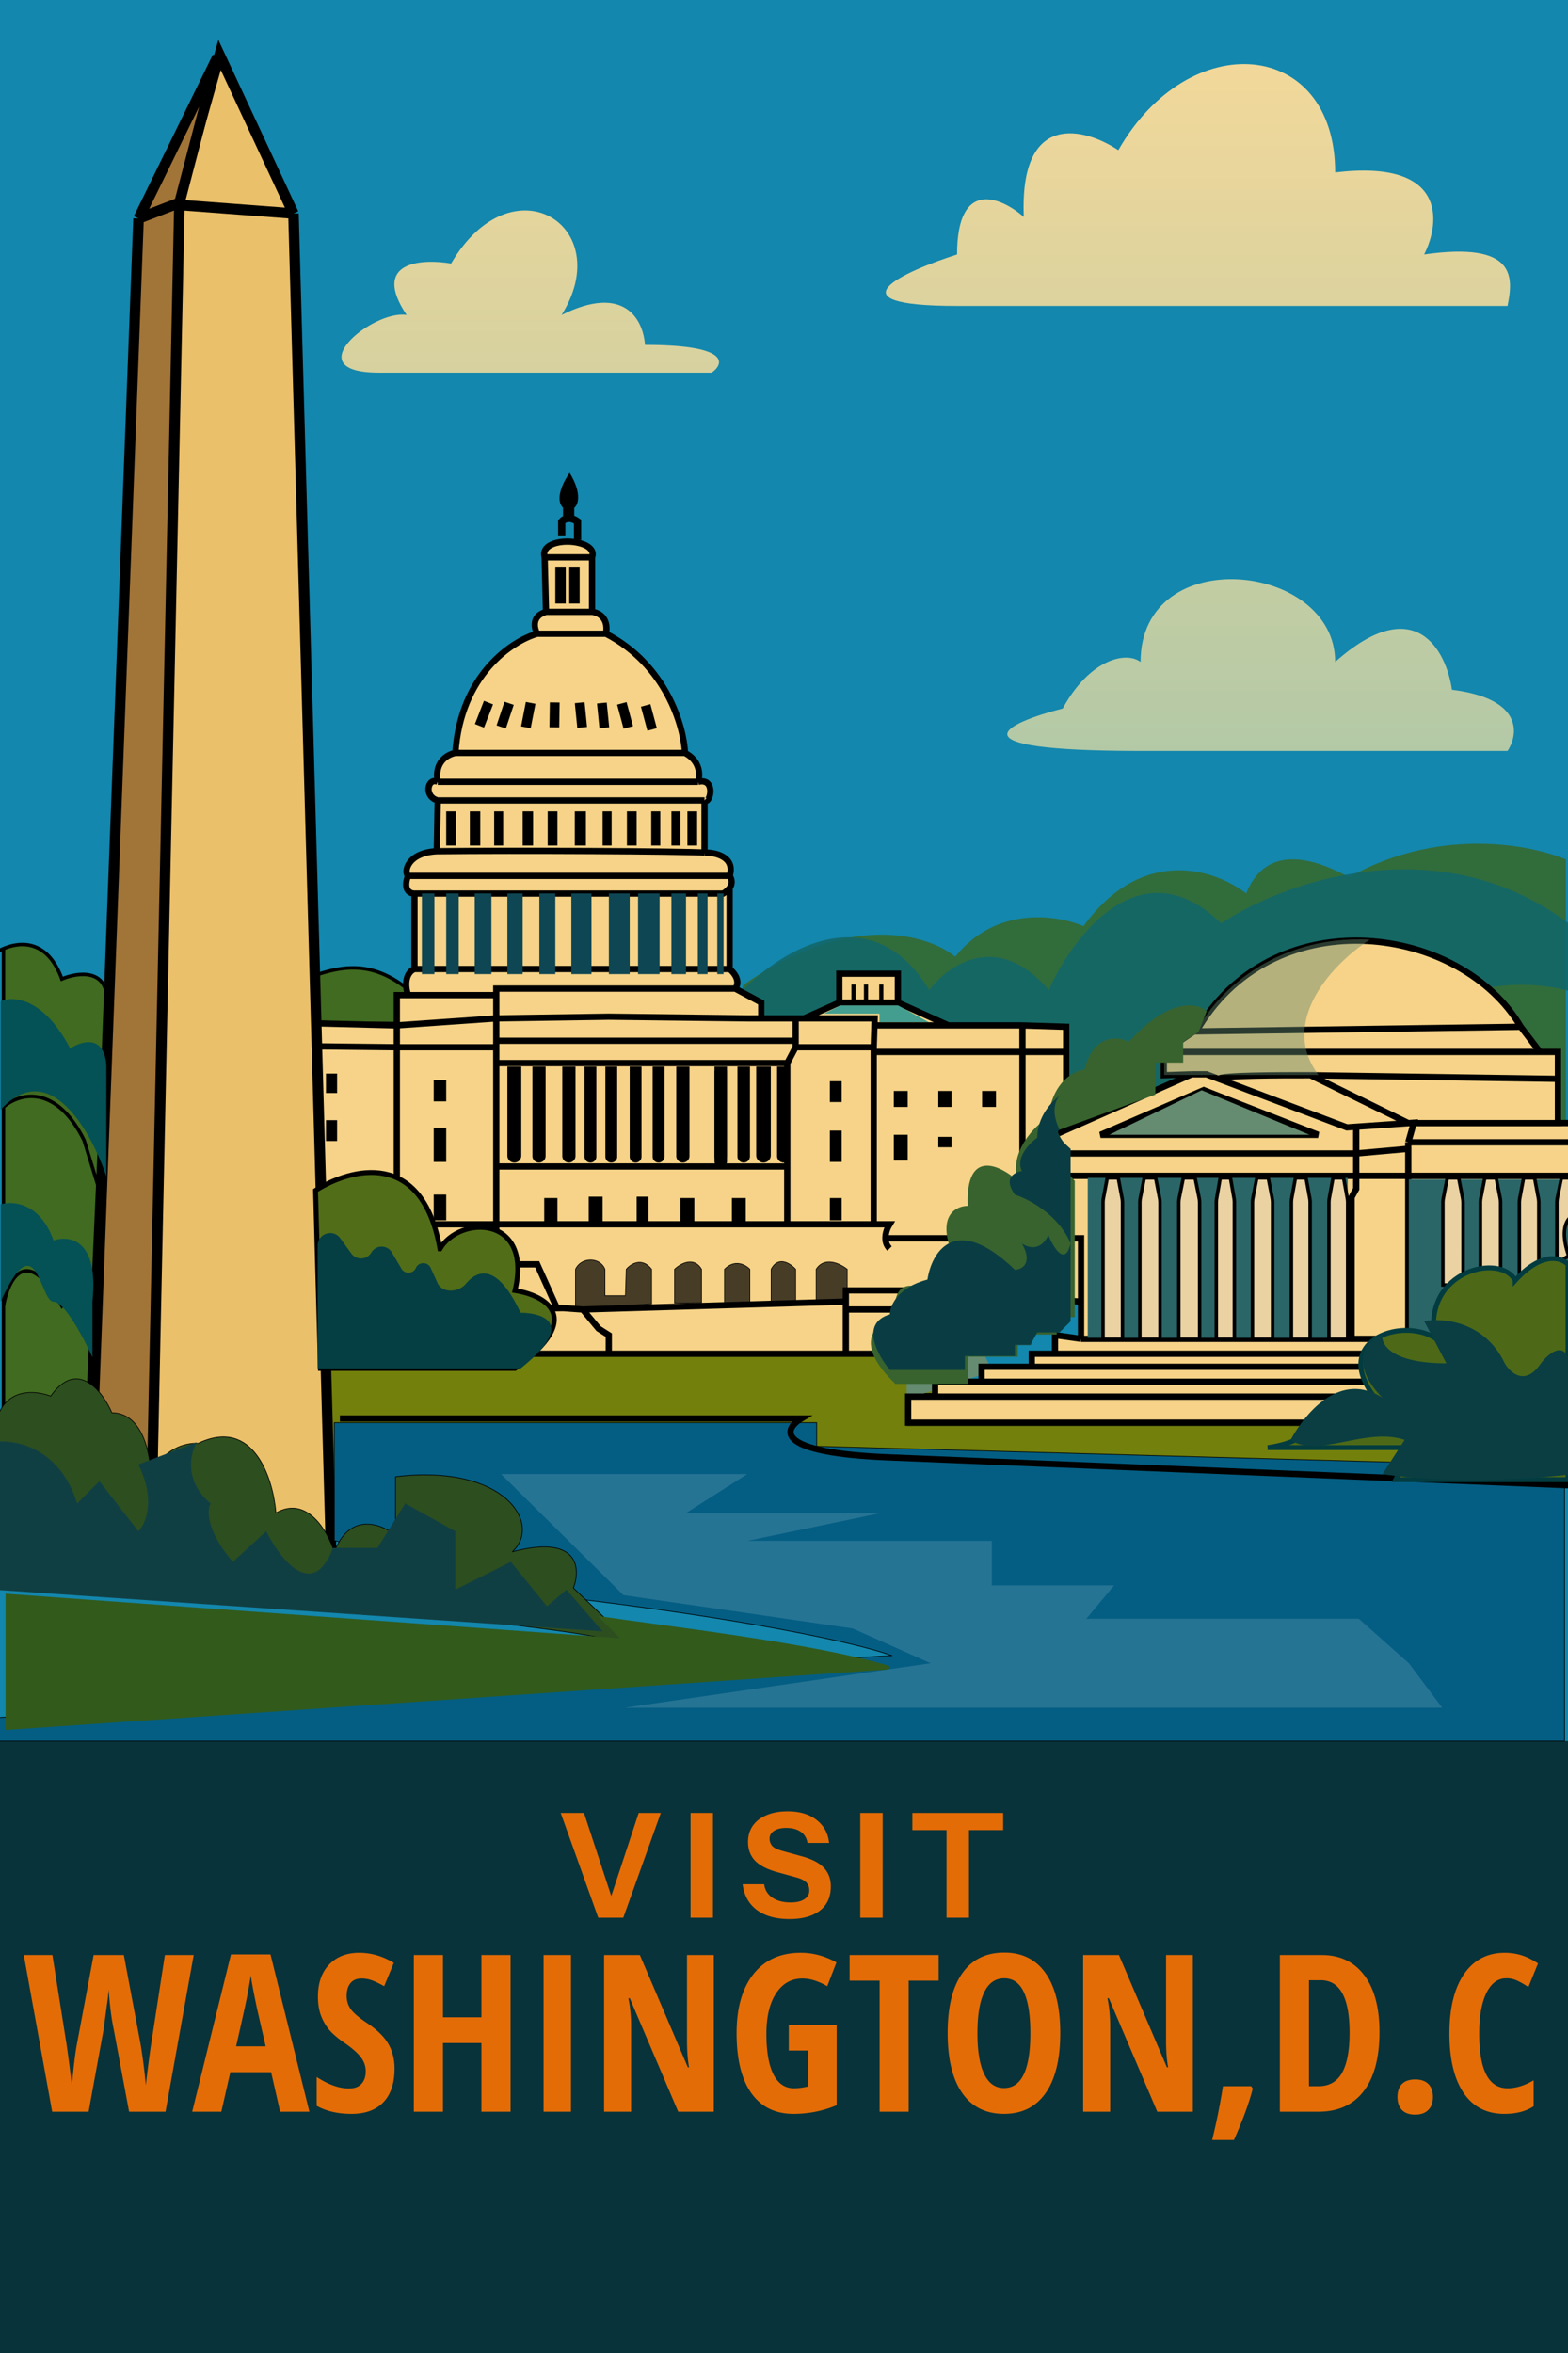
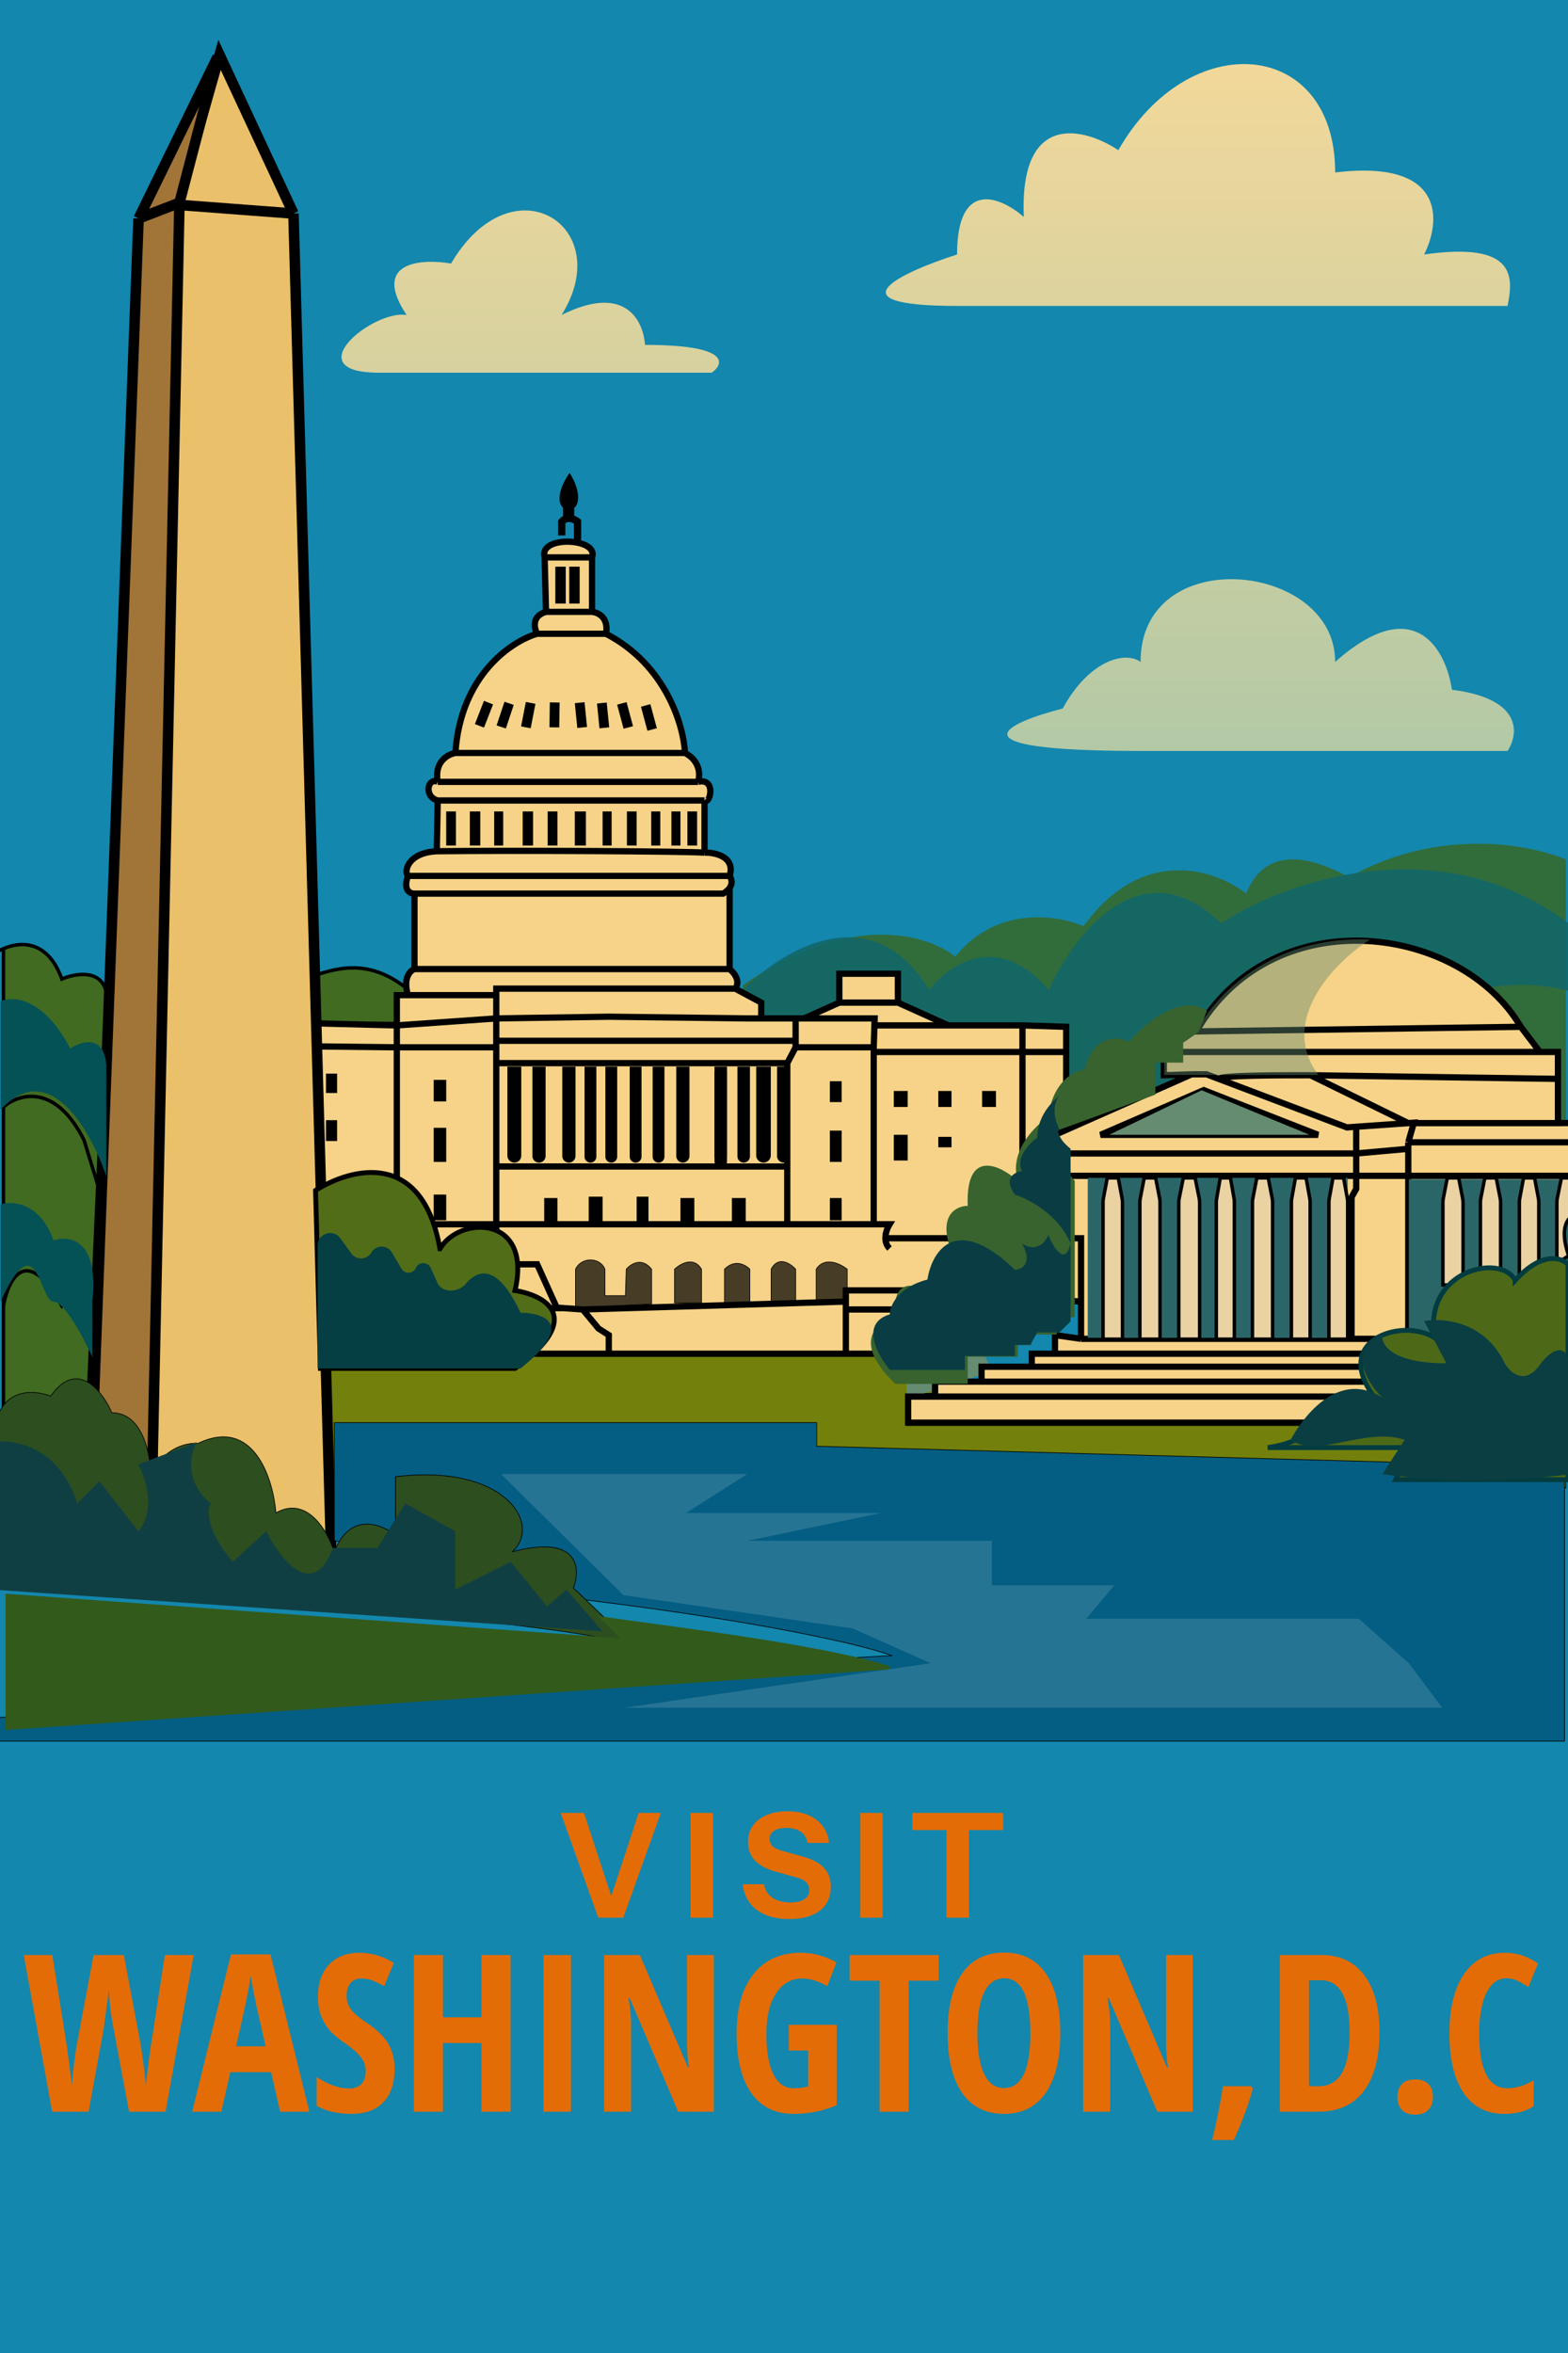
<svg xmlns="http://www.w3.org/2000/svg" width="2256" height="3384" fill="none" viewBox="0 0 2256 3384">
  <g clip-path="url(#a)">
    <path fill="#1387AD" d="M0 0h2256v3384H0z" />
    <path fill="#316C3B" d="M1941 1261.56c121.75-68.72 249.57-50.92 312-25.56v448l-968 48-240-180 24-135c153.6-108 267.54-72.33 305.31-41 57-71.12 141.67-62.03 184.6-44 83.02-114.43 186.15-83.79 234.09-47 32-80 112-42.62 148-23.44" />
    <path fill="#406B20" d="M593 1428c-64-56-114.67-33.33-156-20v64h156zm-504-20c18.67-8 57.6-15.2 64 20l-12.34 276-9.83 220-9.83 220-116 20v-799.66c26.89-11.33 64.12-11 84 43.66" />
    <path stroke="#000" stroke-width="5" d="M-15 1376a90 90 0 0 1 20-11.66m0 0c26.89-11.33 64.12-11 84 43.66 18.67-8 57.6-15.2 64 20l-12.34 276M5 1364.34V1592m0 0c21.33-18.67 74.4-35.2 116 48l19.66 64M5 1592v286m135.67-174-9.84 220M5 1878v286l116-20 9.83-220M5 1878c6.67-38 32.8-91.2 84 0 6.55-8.67 24.1-11.6 41.83 46M437 1408c41.33-13.33 92-36 156 20v44H437z" />
    <path fill="#13666A" fill-opacity=".89" d="M1337 1424c-83.2-137.6-213.33-57.33-268 0l-136 232 1032-16.29c22.4-228.24 204-238.24 292-214.71v-97c-188.8-140.8-412-58.67-500 0-115.2-112-213.33 17.33-248 96-73.6-86.4-145.33-36-172 0" />
-     <path fill="#08333A" d="M0 2504h2256v952H0z" />
+     <path fill="#08333A" d="M0 2504v952H0z" />
    <path fill="#73800C" stroke="#000" d="M1349 1944H473v196h1780v-90h-948v-46h44z" />
    <path fill="#658B71" d="M1214 1765h123.84l89.16 207.48-122.6 39.52v-158.08h-65.63z" />
    <path fill="#F6D388" d="M783.6 801.63c-9.37-32.15 78.91-28.13 68.21 0v78.36c8.47.67 24.34 7.9 20.06 31.48 86.68 45 111.91 133.05 113.7 171.45 22.47 11.79 21.84 32.59 18.72 41.52 26.75-6.43 17.39 33.49 9.37 26.79v75.01c14.71-.44 44.67 5.63 36.11 33.49 2.57 3.86 4.91 10.37 0 17.32v116.63c14.98 12.86 11.59 24.11 8.03 28.13l37.45 20.09v22.77h61.53l50.82-22.77v-41.53h84.27v41.53l72.74 32.81h106.49l62.87 2.01V1625l180.57-79.96-40.13 1.34v-33.49l43.4-29.47 7.43-6.7c112.36-183.5 377.2-145.73 462.8 0l27.57 36.17h25.93v102.29l100.32-.49c11.77 18.22-4.9 26.34-14.71 28.13v255.84H2386V2046H1306.58v-37.51h38.79v-21.43h66.88v-21.43h72.23v-18.75h33.44v-26.79l37.45 5.36v-53.58l-248.79-16.08-5.14 27.46-2.88 15.41v48.22H629.77v-60.52l-347.77.45v-419.46l288.92 7.36v-43.53h16.05c-7.49-24.64 3.12-35.27 9.37-37.5v-108.5c-6.25.12-16.86-4.8-9.37-25.45-6.24-6.7 0-33.49 41.47-35.5l1.33-73c-20.33-5.36-14.7-33.49 0-26.79-5.35-28.93 14.72-39.74 25.42-41.52 7.49-112.52 81.59-161.19 117.7-171.46-4.46-8.03-8.15-25.58 12.71-31.47z" />
    <path stroke="#000" stroke-width="9" d="M783.6 801.63c-9.37-32.15 78.91-28.13 68.21 0m-68.21 0h68.21m-68.21 0 2 78.36m66.21-78.36v78.36m0 0h-66.2m66.2 0c8.47.67 24.34 7.9 20.06 31.48m-86.27-31.48c-20.87 5.9-17.17 23.44-12.7 31.48m0 0h98.97m-98.98 0c-36.11 10.26-110.21 58.93-117.7 171.45m216.68-171.46c86.68 45.01 111.91 133.06 113.7 171.46m-330.38 0h330.38m-330.38 0c-10.7 1.78-30.77 12.59-25.42 41.52m355.8-41.52c22.47 11.79 21.84 32.59 18.72 41.52m-374.52 0h374.52m-374.52 0c-14.7-6.7-20.33 21.43 0 26.79m374.52-26.79c26.75-6.43 17.39 33.49 9.37 26.79m-383.89 0h383.89m-383.89 0-1.33 73m385.22-73v75.01m-385.22-2.01c111.9-1.34 357.13 0 385.22 2.01m-385.22-2.01c-41.47 2.01-47.71 28.8-41.47 35.5m426.69-33.49c14.71-.44 44.67 5.63 36.11 33.49m-462.8 0h462.8m-462.8 0c-7.49 20.65 3.12 25.57 9.37 25.45m453.43-25.45c2.57 3.86 4.91 10.37 0 17.32m-453.43 8.13h444.07c4.47-2.69 7.46-5.44 9.36-8.13m-453.43 8.13v108.5m453.43 0v-116.63m0 116.63H596.34m453.43 0c14.98 12.86 11.59 24.11 8.03 28.13m-461.46-28.13c-6.25 2.23-16.86 12.86-9.37 37.5m0 0h127.07m-127.07 0h-16.05v43.53m143.12-43.53v-9.37h343.76m-343.76 9.37v33.49m343.76-42.86 37.45 20.09v22.77h-17.39m-363.82 0-143.12 10.04m143.12-10.04v32.15m0-32.15 161.85-2.47 201.97 2.47m-506.94 10.04L282 1467.35v35.64m288.92-28.28v31.48m0 187.53v-187.53m0 0-288.92-3.2m288.92 3.2h143.12m-432.04-3.2v383.82l347.77-.45m84.27-380.17v-9.37m0 9.37v22.77m0 265.22-111.02 1.34m111.02-1.34v-33.49m0 33.49c18.2-.22 27.2 15.98 29.43 24.11h29.42l28.1 62.28 9.36.67m-96.3-120.55H596.33m117.7 0v-83.05m0 83.05h418.66m-418.66-263.87h430.7v-32.15m0 0h-66.88m66.88 0v41.52m0-41.52h12.04m100.31 41.52h-112.35m112.35 0v254.5m0-254.5 1.02-31.48m-113.37 31.48-12.04 22.77m0 0H714.04m418.66 0v148.68m-418.66-148.68v148.68m418.66 0H714.04m418.66 0v83.05m0 0h124.39m0 0h22.74c-2.68 4.31-6.02 12.17-5.9 20.09m197.17-306.07v306.07m0-306.07 62.87 2.01V1625m-62.87-150.29h-106.49m-106.5 0 .32-10.04h-101.65m101.33 10.04h106.5m173.06 38.18h-279.24m21.4 282.63c-4.25-4.26-5.83-9.51-5.9-14.74m-4.8 75.01h10.7m26.75 0h-26.75m26.75 0-5.14 27.46m5.14-27.46 248.79 16.08m-275.54-16.08h-62.86v16.08m0 75.01H875.89m341.08 0v-63.63m0 63.63h81.59v-48.22l2.88-15.41m-425.55 63.63v-26.79l-14.72-9.38-22.74-27.46m37.46 63.63H629.77v-60.52m208.66-3.11 378.54-11.38m-378.54 11.38-28.08-2.01m406.62-9.37v11.38m0 0h84.47m-144.66-418.58 50.82-22.77m0 0v-41.53h84.27v41.53m-84.27 0h84.27m0 0 72.74 32.81m-690.7 408.54 40.13-.59m96.3-1.42-96.3 1.42m559.89-101.88h197.17m84.27 144.67h389.23m-389.23 0-37.45-5.36v26.79m37.45-21.43v-53.58m470.82 53.58h-81.59m81.59 0v-234.41m0 234.41 300.96-26.79m-300.96-255.84 8.03-28.13-8.03.56m0 27.57v9.37m0-9.37h300.96m-612.61-97.78h21.4l17.39 6.57m-38.79-6.57-40.13 1.34v-33.49m40.13 32.15L1533.97 1625m0 33.89-16.05-26.79 16.05-7.1m0 33.89h417.32m-417.32 0v32.15h793.18m-375.86-32.15v50.9l-6.69 12.06v203.6m6.69-266.56v-38.43m0 38.43 74.9-6.7m-74.9-31.73-13.38.93-184.58-69.78m197.96 68.85 74.9-5.21m0 36.94v38.85m-272.86-139.43c3.21-5.26 85.79-5.23 132.16-5.23m0 0 140.7 68.87m-140.7-68.87 356.05 5.23m-215.35 63.64h201.98m13.37-63.64v63.64h-13.37m13.37-63.64v-38.72h-567.13m0 0 43.4-29.47m0 0 7.43-6.7c112.36-183.5 377.2-145.73 462.8 0m-470.23 6.7 470.23-6.7m0 0 27.57 36.17m111.54 129.93c9.81-1.79 26.48-9.91 14.71-28.13l-113.69.56m98.98 27.57v48.22m0 0h-300.96m300.96 0v207.62m0 0H2386v48.22m-868.08 0h-33.44v18.75m33.44-18.75H2386m-901.52 18.75h-72.23v21.43m72.23-21.43H2386m-973.75 21.43h-66.88v21.43m66.88-21.43H2386m-1040.63 21.43h-38.79V2046H2386v-37.51m-1040.63 0H2386m0 0v-21.43m0 0v-21.43m0 0v-18.75m-1671.96-64.22-84.27 3.7m841.33-105.58h84.27v91.09m28.09-239.77h312.99l-164.52-64.29z" />
    <path fill="#2A6668" d="M2027 1696h375v230h-375z" />
    <path fill="#658B71" d="M1884 1632h-288l132.92-64z" />
    <path fill="#000" fill-opacity=".71" d="M828 1826.5v54.5l109.53-5.74v-49.86c-14.13-18.05-30.23-7.52-36.51 0l-1.18 37.99H870.4v-37.03q0-.97-.38-1.85c-7.54-16.69-32.91-16.63-41.53-.11a4.6 4.6 0 0 0-.49 2.1m142.5-1.1v48.48l38.87-.39v-48.09c-11.3-19-30.62-7.92-38.87 0m108.35 48.48h-36.51v-48.48c15.08-15.2 30.62-6.33 36.51 0zm30.62-.26v-48.22c10.37-19.95 27.88-8.31 35.33 0v50.59zm64.78-.13v-48.09c12.25-19 34.94-7.92 44.75 0v48.09z" />
    <path stroke="#000" stroke-width=".95" d="M828 1826.5v54.5l109.53-5.74v-49.86c-14.13-18.05-30.23-7.52-36.51 0l-1.18 37.99H870.4v-37.03q0-.97-.38-1.85c-7.54-16.69-32.91-16.63-41.53-.11a4.6 4.6 0 0 0-.49 2.1Zm142.5-1.1v48.48l38.87-.39v-48.09c-11.3-19-30.62-7.92-38.87 0Zm108.35 48.48h-36.51v-48.48c15.08-15.2 30.62-6.33 36.51 0zm30.62-.26v-48.22c10.37-19.95 27.88-8.31 35.33 0v50.59zm64.78-.13v-48.09c12.25-19 34.94-7.92 44.75 0v48.09z" />
    <path fill="#000" d="M1194 1555h17v30h-17zm-570-2h18v31h-18zm0 69h18v49h-18zm0 96h18v37h-18zm159 5h19v35h-19zm64-2h20v36h-20zm69 0h17v36h-17zm63 2h20v35h-20zm-337-556h14v49h-14zm54.29-159.06 13.1 5.1-13 33.39-13.1-5.1zm29.54 1.3 13.33 4.45-11.35 33.99-13.33-4.45zm30.76.26 13.8 2.69-6.86 35.16-13.8-2.68zm34.52.62 14.05.22-.56 35.83-14.05-.22zm35.94 1.16 13.98-1.4 3.56 35.65-13.98 1.4zm31.91.5 13.98-1.4 3.56 35.65-13.98 1.4zm28.95 1.65 13.57-3.65 9.3 34.6-13.57 3.65zm34.28 2.94 13.57-3.65 9.3 34.6-13.57 3.65zM676 1167h15v49h-15zm35 0h13v49h-13zm41 0h15v49h-15zm36 0h14v49h-14zm39 0h16v49h-16zm40 0h13v49h-13zm35 0h14v49h-14zm35 0h13v49h-13zm29 0h13v49h-13zm23 0h14v49h-14zm64 556h20v35h-20zm-584-179h16v28h-16zm0 67h16v30h-16zm-64-67h20v28h-20zm0 67h20v30h-20z" />
    <path fill="#2A6668" d="M1565 1694h374v230h-374z" />
    <path fill="#000" d="M1194 1626h17v45h-17zm0 97h17v32h-17zm92-154h20v23h-20zm64 0h19v23h-19zm63 0h20v23h-20zm-63 66h19v15h-19zm-64-3h20v37h-20zM799 815h15v53h-15zm20 0h15v53h-15z" />
-     <path fill="#0E4653" d="M607 1285h18v116h-18zm35 0h18v116h-18zm41 0h24v116h-24zm47 0h22v116h-22zm46 0h23v116h-23zm46 0h29v116h-29zm54 0h30v116h-30zm42 0h31v116h-31zm48 0h21v116h-21zm38 0h14v116h-14zm28 0h9v116h-9z" />
    <path fill="#000" d="M730 1534h20v128a10 10 0 0 1-20 0zm36 0h19v128.5a9.5 9.5 0 1 1-19 0zm43 0h19v128.5a9.5 9.5 0 1 1-19 0zm32 0h17v129.5a8.5 8.5 0 0 1-17 0zm30 0h17v129.5a8.5 8.5 0 0 1-17 0zm35 0h17v129.5a8.5 8.5 0 0 1-17 0zm33 0h17v129.5a8.5 8.5 0 0 1-17 0zm34 0h19v128.5a9.5 9.5 0 1 1-19 0zm55 6h18v130a9 9 0 0 1-18 0z" />
    <path fill="#000" d="M1028 1534h18v129a9 9 0 0 1-18 0zm33 0h18v129a9 9 0 0 1-18 0zm27 0h21v127.5a10.5 10.5 0 1 1-21 0zm30 0h19v128.5a9.5 9.5 0 1 1-19 0z" />
-     <path stroke="#000" stroke-width="6" d="M1228 1416v24m18-24v24m22-24v24" />
-     <path fill="#439E8F" d="M1292.16 1446h-82.81l-24.35 12h80.37v12H1336z" />
    <path fill="#EAD2A3" stroke="#000" stroke-width="5" d="M1593.09 1694h15.82l5.45 28.86q.64 3.4.64 6.86V1926h-28v-196.28q0-3.46.64-6.86zm53.21 0h16.4l5.61 28.74q.69 3.52.69 7.1V1926h-29v-196.16q0-3.58.69-7.1zm56.22 0h16.96l5.79 28.63q.72 3.63.73 7.33V1926h-30v-196.04q0-3.7.73-7.33zm53.13 0h14.7l5.09 29.09q.56 3.17.56 6.38V1926h-26v-196.53q0-3.21.56-6.38zm52.65 0h16.4l5.61 28.74q.69 3.52.69 7.1V1926h-29v-196.16q0-3.58.69-7.1zm55.57 0h15.26l5.27 28.97q.6 3.29.6 6.63V1926h-27v-196.4q0-3.35.6-6.63zm218.43 0h16.4l5.61 28.78q.69 3.5.69 7.09V1848h-29v-118.13q0-3.58.69-7.09zm54 0h16.4l5.6 28.5q.7 3.54.7 7.14v147.97l-29 7.39v-155.36q0-3.6.7-7.14zm55.79 0h15.82l5.45 28.95q.64 3.4.64 6.84V1898l-28-21.15v-147.06q0-3.44.64-6.84zm71.39 0h-16.96l-5.77 28.32a37 37 0 0 0-.75 7.39V1817l16.96-11.07c-15.66-45.26 2.17-59.04 13.04-60.27v-15.95q0-3.73-.75-7.39zm-345.61 0h15.26l5.27 28.97q.6 3.29.6 6.63V1926h-27v-196.4q0-3.35.6-6.63z" />
    <path fill="#63866E" fill-opacity=".44" d="M1897 1546c-59.2-78.84 24.67-163.42 74-194.63-143.07-6.89-224.88 83.36-247.9 129.34l-48.1 33.26V1546z" />
-     <path fill="#EECFA0" stroke="#000" stroke-width="9" d="M291.5 1379.5h35v49h-35z" />
    <path stroke="#000" stroke-width="10.43" d="M808.19 770.09v-19.92c2.84-3.47 11.38-8.34 22.76 0v26.56" />
    <path fill="#000" d="M810.09 730.26c-12.9-12.9 1.9-39.83 9.48-50.26 18.97 31.1 11.38 47.41 6.64 50.26v15.17h-16.12z" />
    <path fill="#EBC06A" d="m216 2254 38.67-1959.52L315.89 79l106.33 228.1L477 2254z" />
    <path stroke="#000" stroke-width="15.15" d="M254.67 294.48 216 2254h261L422.22 307.1m-167.55-12.62 167.55 12.63m-167.55-12.63L315.89 79l106.33 228.1" />
    <path fill="#A17438" d="M199.35 314.3 313 82l-54.81 209.58L216.28 2251H126z" />
    <path stroke="#000" stroke-width="15.15" d="M199.35 314.3 313 82l-54.81 209.58m-58.84 22.72L126 2251h90.28l41.91-1959.42m-58.84 22.72 58.84-22.72" />
    <path fill="url(#b)" d="M2169 1080h-528c-281.6 0-192-40.67-112-61 38.4-70.4 90.67-83 112-67 0-172.8 280-144 280 0 115.2-102.4 160-16 168 40 102.4 12.8 96 64 80 88" />
    <path fill="url(#c)" d="M2169 440h-792c-185.6 0-77.33-49.33 0-74 0-110.4 64-82 96-54-6.4-153.6 88-128 136-96 102.4-179.2 312-160 312 32 160-19.2 152 70.67 128 118 134.4-19.2 128 34 120 74" />
    <path fill="url(#d)" d="M1024 536H545c-120 0-8-91 40-83-51.2-76.8 21.33-81.33 64-74 88-150 239-54 159 74 89.6-44.8 117.33 5.67 120 43 121.6 0 114.67 26.67 96 40" />
    <path fill="#526D18" stroke="#000" stroke-width="7" d="M633 1796c-25.6-144-128.33-116-179-84l7 256h280c102.4-73.6 42.67-105.33 0-112 25.6-108.8-80-108-108-60Z" />
    <g filter="url(#e)">
      <path fill="#053F43" d="m505.54 1802.75-15.98-21.98c-10.26-14.1-32.56-6.85-32.56 10.58V1968h292c80-64 33.33-80 0-80-31.97-68.2-59.8-64.48-78.76-41.79-10.6 12.69-33.9 13.92-40.75-1.12l-9.82-21.62c-4.17-9.16-17.17-9.16-21.34 0a11.72 11.72 0 0 1-20.76 1.09l-13.72-23.31a17.15 17.15 0 0 0-29.6.05 17.16 17.16 0 0 1-28.7 1.45" />
    </g>
    <g fill="#045156" filter="url(#f)">
      <path d="M101 1508c-38.4-73.6-82.67-76-100-68v156c70.4-76.8 130.67 32 152 96v-160c-3.2-44.8-36-34.67-52-24M1 1732v140c52-116 56 0 76 0 16 0 44 53.33 56 80v-80c9.6-89.6-33.33-96-56-88-19.2-54.4-58.67-57.33-76-52" />
    </g>
    <g filter="url(#g)">
      <path fill="#045E83" d="M1283 2381.02c-195.2 10.18-937.33 63.61-1284 89.05V2504h2252v-394.39l-1076-29.68V2046H481v169.63l358 84.81c275.2 33.93 410.67 67.86 444 80.58" />
      <path stroke="#000" d="M1283 2381.02c-195.2 10.18-937.33 63.61-1284 89.05V2504h2252v-394.39l-1076-29.68V2046H481v169.63l358 84.81c275.2 33.93 410.67 67.86 444 80.58Z" />
    </g>
    <path fill="#2D4E1F" d="m825 2283.77 88 84.23c-79.4-34.94-651.8-75.86-922-84.05v-208.18c0-80 52.67-78.66 82-68 38.4-54.4 74.67-6.66 88 24 44.8 0 56 61.34 56 92 16-41.6 52-49.33 68-48 80-38.4 108 50.67 112 100 44.8-25.6 74.67 26.67 84 56 22.4-57.98 68-40.15 88-24v-84c156.8-19.2 212 68 168 108 96-25.6 98.67 24 88 52" />
    <path stroke="#000" d="m-15 2283.77 6 .18m0 0c270.2 8.19 842.6 49.11 922 84.05l-88-84.23c10.67-28 8-77.6-88-52 44-40-11.2-127.2-168-108v84c-20-16.15-65.6-33.98-88 24-9.33-29.33-39.2-81.6-84-56-4-49.33-32-138.4-112-100-16-1.33-52 6.4-68 48 0-30.66-11.2-92-56-92-13.33-30.66-49.6-78.4-88-24-29.33-10.66-82-12-82 68z" />
    <g filter="url(#h)">
      <path fill="#103F43" d="M111 2162.17c-25.6-83.2-94.33-93.33-121-88v212l877 60-52-60-28 24-52-64-80 40v-84l-72-40-40 64h-64c-28.8 76.8-76 16-96-24l-48 44c-38.4-44.8-37.33-74.66-32-84-38.4-32-29.33-72-20-88l-84 32c25.6 51.2 10.67 85.34 0 96l-56-72z" />
    </g>
    <g filter="url(#i)">
      <path fill="#325A1B" d="M1274.97 2383.47c-108.25-32.91-324.86-57.44-417.97-71.47l32 32-884-64v196l1269.22-86.99c3.26-.22 3.88-4.58.75-5.54" />
    </g>
    <path fill="#38632E" d="M1624.34 1498.23c57.6-64 98.66-56 112-44l-12 30-22 14v30h-40v46l-142 52 12 22v34l14 16v196h-26v25h-36v15h-20v17h-72v39h-104c-64-60.8-26.67-89.33 0-96-6.4-57.6 29.33-48 48-36 0-28.8 21.33-52 32-60-19.2-51.2 8-64 24-64-3.2-83.2 46.66-58.66 72-36-12.8-41.6 24-78.66 44-92 6.4-51.2 37.33-66.66 52-68 12.8-51.2 48-48 64-40" />
    <g filter="url(#j)">
      <path fill="#0A3D43" d="M1334.34 1840.23c6-39.33 39.6-97.2 126-14 10-.66 26-9.2 10-38 8 6 26.8 12 38-12 7.33 18 24 45.6 32 12-17.6-41.6-60.67-64-80-70-17.6-24-.67-32.66 10-34-9.6-19.2 10.66-40 22-48 0-30.4 21.33-52.66 32-60-5.34 5.34-12.8 22.4 0 48-3.34 2-4.8 10.4 16 28v248l-16 16h-32l-10 18h-22v16h-72v20h-108c-18-21.33-43.2-67.2 0-80 0-12 10.8-38.8 54-50" />
    </g>
    <g filter="url(#k)">
      <path fill="#fff" fill-opacity=".14" d="m721 2120 176 174 330 48 112 50-440 64h1176l-48-64-72-64h-392l40-48h-176v-64h-352l192-40H987l88-56z" />
    </g>
-     <path stroke="#000" stroke-width="9" d="M489 2040h664c-26.67 16-38.4 49.6 128 56l976 40" />
    <path fill="#E46C06" d="m860.73 2758-54.02-150.75h33.5l41.24 125.62h-3.98l41.46-125.62h31.83L896.74 2758zm132.81 0v-150.75h32.24V2758zm142.36 1.88q-29.32 0-46.9-12.98-17.6-13.18-20.52-37.06h30.99q1.46 12.15 11.72 19.27 10.26 6.9 26.17 6.91 12.99 0 19.9-4.61 7.11-4.6 7.11-12.35 0-7.34-4.18-11.73-4.19-4.6-14.45-7.33l-28.06-7.75q-21.56-6.07-31.61-16.54-9.84-10.68-9.84-26.59 0-13.6 6.91-23.45 7.11-10.05 19.89-15.28 12.77-5.45 29.94-5.45 26.38 0 42.08 12.57 15.7 12.35 17.8 32.87h-30.99q-2.09-11.1-10.26-16.33-7.95-5.24-20.52-5.24-10.89 0-17.38 4.19t-6.49 11.31a16 16 0 0 0 3.56 10.05q3.57 4.4 14.87 7.53l28.06 7.75q22.19 6.07 31.82 16.75 9.84 10.47 9.84 26.59 0 22.62-15.7 34.76t-43.76 12.14m101.83-1.88v-150.75h32.24V2758zm124.14 0v-126.05h-49.2v-24.7h130.65v24.7h-49.2V2758zM238.13 3037h-52.4l-22.04-118.06q-5.1-24.2-7.25-57.19l-1.23 11.41-6.32 46.39L127.47 3037h-52.4l-40.85-225.34h41.15l20.19 127.16q2.92 19.11 7.86 59.96 3.85-41.31 7.25-59.04l24.04-128.08h43.46l24.05 128.08a785 785 0 0 1 7.55 59.34q5.4-45.62 7.86-60.26l19.58-127.16h41.46zm164.92 0-12.95-56.87h-58.72L318.43 3037h-41.92l55.8-226.26h56.87L445.13 3037zm-20.8-94.02-12.03-52.4q-1.08-4.78-4.93-23.89-3.7-19.28-4.47-25.74a753 753 0 0 1-5.09 29.28q-3.08 15.87-16.03 72.75zm185.41 31.91q0 31.59-16.03 48.39-15.88 16.8-45.93 16.8-29.43 0-50.09-11.56v-41.46q25.28 16.5 46.4 16.49 12 0 18.03-6.62 6.15-6.63 6.16-18.04 0-11.25-7.24-20.5-7.25-9.4-23.9-20.8-14.48-10.02-22.03-19.12a73 73 0 0 1-11.56-20.65q-4.01-11.4-4.01-26.51 0-28.98 16.03-45.93 16.18-16.95 43.31-16.96 25.9 0 49.78 14.49l-13.87 33.6a130 130 0 0 0-15.57-7.7 44 44 0 0 0-17.26-3.39q-10.17 0-15.72 6.78-5.4 6.63-5.4 18.18 0 11.41 6.48 19.89 6.63 8.47 22.97 19.26 22.03 14.8 30.67 30.21 8.78 15.41 8.78 35.15M734.6 3037h-41.93v-98.8h-55.33v98.8h-41.92v-225.34h41.92v89.55h55.33v-89.55h41.93zm47.47 0v-225.34h39.46V3037zm244.91 0H975.8l-69.67-163.22h-2a198 198 0 0 1 3.85 40.07V3037h-38.84v-225.34h51.48l69.05 161.53h1.7q-2.93-16.18-2.93-38.53v-123h38.53zm107.89-125h68.9v115.6q-29.28 12.48-62.27 12.48-39.3 0-60.57-29.9-21.12-29.9-21.12-86.16 0-54.26 24.2-84.92 24.36-30.68 67.97-30.68 26.97 0 51.48 13.88l-13.25 34.21q-19.11-11.1-35.76-11.09-23.9 0-37.92 21.42-13.87 21.27-13.87 58.11 0 37.9 10.02 58.1 10.17 20.2 29.44 20.2 10.17 0 20.65-2.62v-51.64h-27.9zm172.48 125h-41.77v-188.5h-43.16v-36.84h128.08v36.84h-43.15zm218.09-112.98q0 55.95-20.96 86.01-20.96 30.05-59.96 30.05-39.15 0-60.11-29.9-20.96-30.06-20.96-86.47 0-55.95 20.96-85.69 20.97-29.9 60.42-29.9 39 0 59.8 30.05 20.82 29.9 20.81 85.85m-119.14 0q0 38.54 9.71 58.73t28.51 20.19q37.92 0 37.92-78.92 0-78.91-37.61-78.91-19.11 0-28.82 20.19-9.7 20.04-9.71 58.72M1716.25 3037h-51.18l-69.66-163.22h-2.01a198 198 0 0 1 3.86 40.07V3037h-38.84v-225.34h51.48l69.05 161.53h1.69q-2.93-16.18-2.93-38.53v-123h38.54zm86.16-33.14q-8.02 31.14-27.13 73.83h-31.29a897 897 0 0 0 15.57-77.37h40.69zm182.33-81.69q0 55.8-22.81 85.39-22.65 29.44-65.35 29.44h-55.18v-225.34h60.27q39.3 0 61.19 29.13 21.88 28.98 21.88 81.38m-43 1.24q0-75.53-41.62-75.53h-16.8v152.44h13.57q22.96 0 33.91-19.12 10.94-19.27 10.94-57.79m68.9 92.47q0-12.02 6.32-18.65 6.46-6.62 19.11-6.62 12.63 0 19.11 6.62 6.47 6.48 6.47 18.65 0 12.03-6.78 18.65-6.62 6.63-18.8 6.63-12.49 0-18.96-6.63-6.47-6.78-6.47-18.65m156.44-170.77q-18.03 0-28.52 21.11-10.32 21.12-10.32 58.73 0 78.3 40.84 78.3 17.88 0 37.46-11.41v37.3q-16.5 10.94-42.24 10.94-38.07 0-58.57-30.21-20.34-30.36-20.34-85.23t20.96-85.54q21.12-30.68 58.57-30.68 12.33 0 23.58 3.39 11.4 3.4 24.36 11.87l-13.88 34.07a116 116 0 0 0-14.79-8.64 37 37 0 0 0-17.11-4" />
    <path fill="#4D6917" stroke="#023C40" stroke-width="7" d="M2180 1841.41c38.4-42.17 66.67-32.94 76-23.06V2128h-248l24-46.12h-208c112-16.47 20-82.35 156-69.18-67.2-84.33 36-118.58 84-88.94-16-97.5 96-121.88 116-82.35Z" />
    <g filter="url(#l)">
      <path fill="#0A3E42" d="M1989 2009.99c-76.8-48.58-132 60.72-132 60.72 38.4 27.33 108-18.97 164 0l-32 49.34c105.6 15.19 225.33 6.33 272 0v-132.84c0-66.79-29.33-45.54-44-26.56-22.4 33.4-44 13.91-52 0-28.8-60.73-89.33-65.79-116-60.73l32 60.73c-80 0-94.67-27.84-92-41.75-51.2 24.29-21.33 70.84 0 91.09" />
    </g>
  </g>
  <defs>
    <filter id="e" width="377.37" height="235.88" x="436.4" y="1752.72" color-interpolation-filters="sRGB" filterUnits="userSpaceOnUse">
      <feFlood flood-opacity="0" result="BackgroundImageFix" />
      <feBlend in="SourceGraphic" in2="BackgroundImageFix" result="shape" />
      <feGaussianBlur result="effect1_foregroundBlur_6336_220" stdDeviation="10.3" />
    </filter>
    <filter id="f" width="185.4" height="548.53" x="-15.7" y="1420.17" color-interpolation-filters="sRGB" filterUnits="userSpaceOnUse">
      <feFlood flood-opacity="0" result="BackgroundImageFix" />
      <feBlend in="SourceGraphic" in2="BackgroundImageFix" result="shape" />
      <feGaussianBlur result="effect1_foregroundBlur_6336_220" stdDeviation="8.35" />
    </filter>
    <filter id="g" width="2358.4" height="564.4" x="-54.2" y="1992.8" color-interpolation-filters="sRGB" filterUnits="userSpaceOnUse">
      <feFlood flood-opacity="0" result="BackgroundImageFix" />
      <feBlend in="SourceGraphic" in2="BackgroundImageFix" result="shape" />
      <feGaussianBlur result="effect1_foregroundBlur_6336_220" stdDeviation="26.35" />
    </filter>
    <filter id="h" width="889.8" height="285.97" x="-16.4" y="2066.6" color-interpolation-filters="sRGB" filterUnits="userSpaceOnUse">
      <feFlood flood-opacity="0" result="BackgroundImageFix" />
      <feBlend in="SourceGraphic" in2="BackgroundImageFix" result="shape" />
      <feGaussianBlur result="effect1_foregroundBlur_6336_220" stdDeviation="3.2" />
    </filter>
    <filter id="i" width="1280.02" height="212" x="4" y="2280" color-interpolation-filters="sRGB" filterUnits="userSpaceOnUse">
      <feFlood flood-opacity="0" result="BackgroundImageFix" />
      <feColorMatrix in="SourceAlpha" result="hardAlpha" values="0 0 0 0 0 0 0 0 0 0 0 0 0 0 0 0 0 0 127 0" />
      <feOffset dx="3" dy="12" />
      <feGaussianBlur stdDeviation="2" />
      <feComposite in2="hardAlpha" operator="out" />
      <feColorMatrix values="0 0 0 0 0.035 0 0 0 0 0.239 0 0 0 0 0.224 0 0 0 1 0" />
      <feBlend in2="BackgroundImageFix" result="effect1_dropShadow_6336_220" />
      <feBlend in="SourceGraphic" in2="effect1_dropShadow_6336_220" result="shape" />
    </filter>
    <filter id="j" width="334.25" height="444.4" x="1231.28" y="1551.03" color-interpolation-filters="sRGB" filterUnits="userSpaceOnUse">
      <feFlood flood-opacity="0" result="BackgroundImageFix" />
      <feBlend in="SourceGraphic" in2="BackgroundImageFix" result="shape" />
      <feGaussianBlur result="effect1_foregroundBlur_6336_220" stdDeviation="12.6" />
    </filter>
    <filter id="k" width="1397.4" height="379.4" x="699.3" y="2098.3" color-interpolation-filters="sRGB" filterUnits="userSpaceOnUse">
      <feFlood flood-opacity="0" result="BackgroundImageFix" />
      <feBlend in="SourceGraphic" in2="BackgroundImageFix" result="shape" />
      <feGaussianBlur result="effect1_foregroundBlur_6336_220" stdDeviation="10.85" />
    </filter>
    <filter id="l" width="454" height="280" x="1832" y="1873.44" color-interpolation-filters="sRGB" filterUnits="userSpaceOnUse">
      <feFlood flood-opacity="0" result="BackgroundImageFix" />
      <feBlend in="SourceGraphic" in2="BackgroundImageFix" result="shape" />
      <feGaussianBlur result="effect1_foregroundBlur_6336_220" stdDeviation="12.5" />
    </filter>
    <linearGradient id="b" x1="1334.76" x2="1334.76" y1="92.14" y2="1080" gradientUnits="userSpaceOnUse">
      <stop stop-color="#F2D89A" />
      <stop offset="1" stop-color="#B3C9A6" />
    </linearGradient>
    <linearGradient id="c" x1="1334.76" x2="1334.76" y1="92.14" y2="1080" gradientUnits="userSpaceOnUse">
      <stop stop-color="#F2D89A" />
      <stop offset="1" stop-color="#B3C9A6" />
    </linearGradient>
    <linearGradient id="d" x1="1334.76" x2="1334.76" y1="92.14" y2="1080" gradientUnits="userSpaceOnUse">
      <stop stop-color="#F2D89A" />
      <stop offset="1" stop-color="#B3C9A6" />
    </linearGradient>
    <clipPath id="a">
      <path fill="#fff" d="M0 0h2256v3384H0z" />
    </clipPath>
  </defs>
</svg>